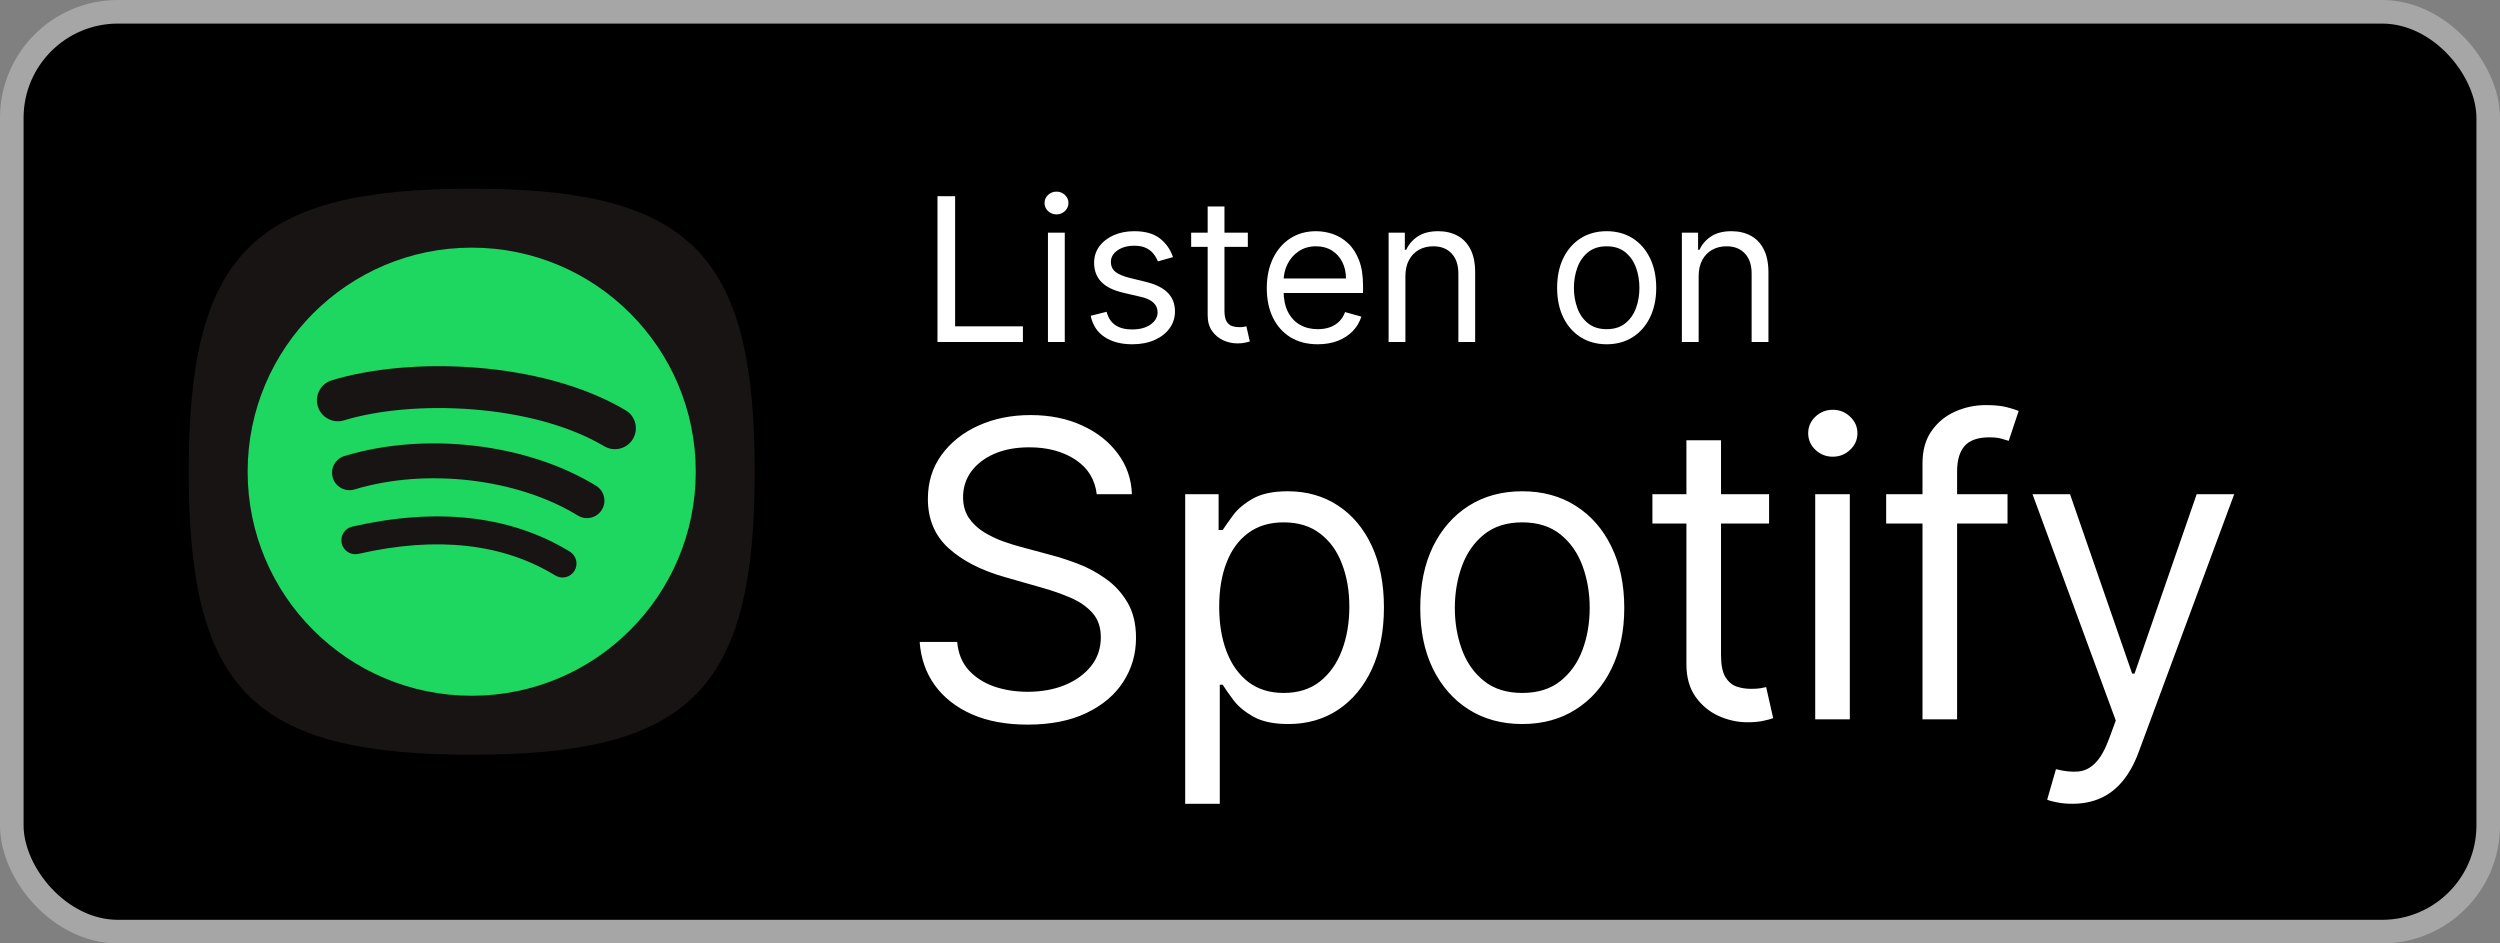
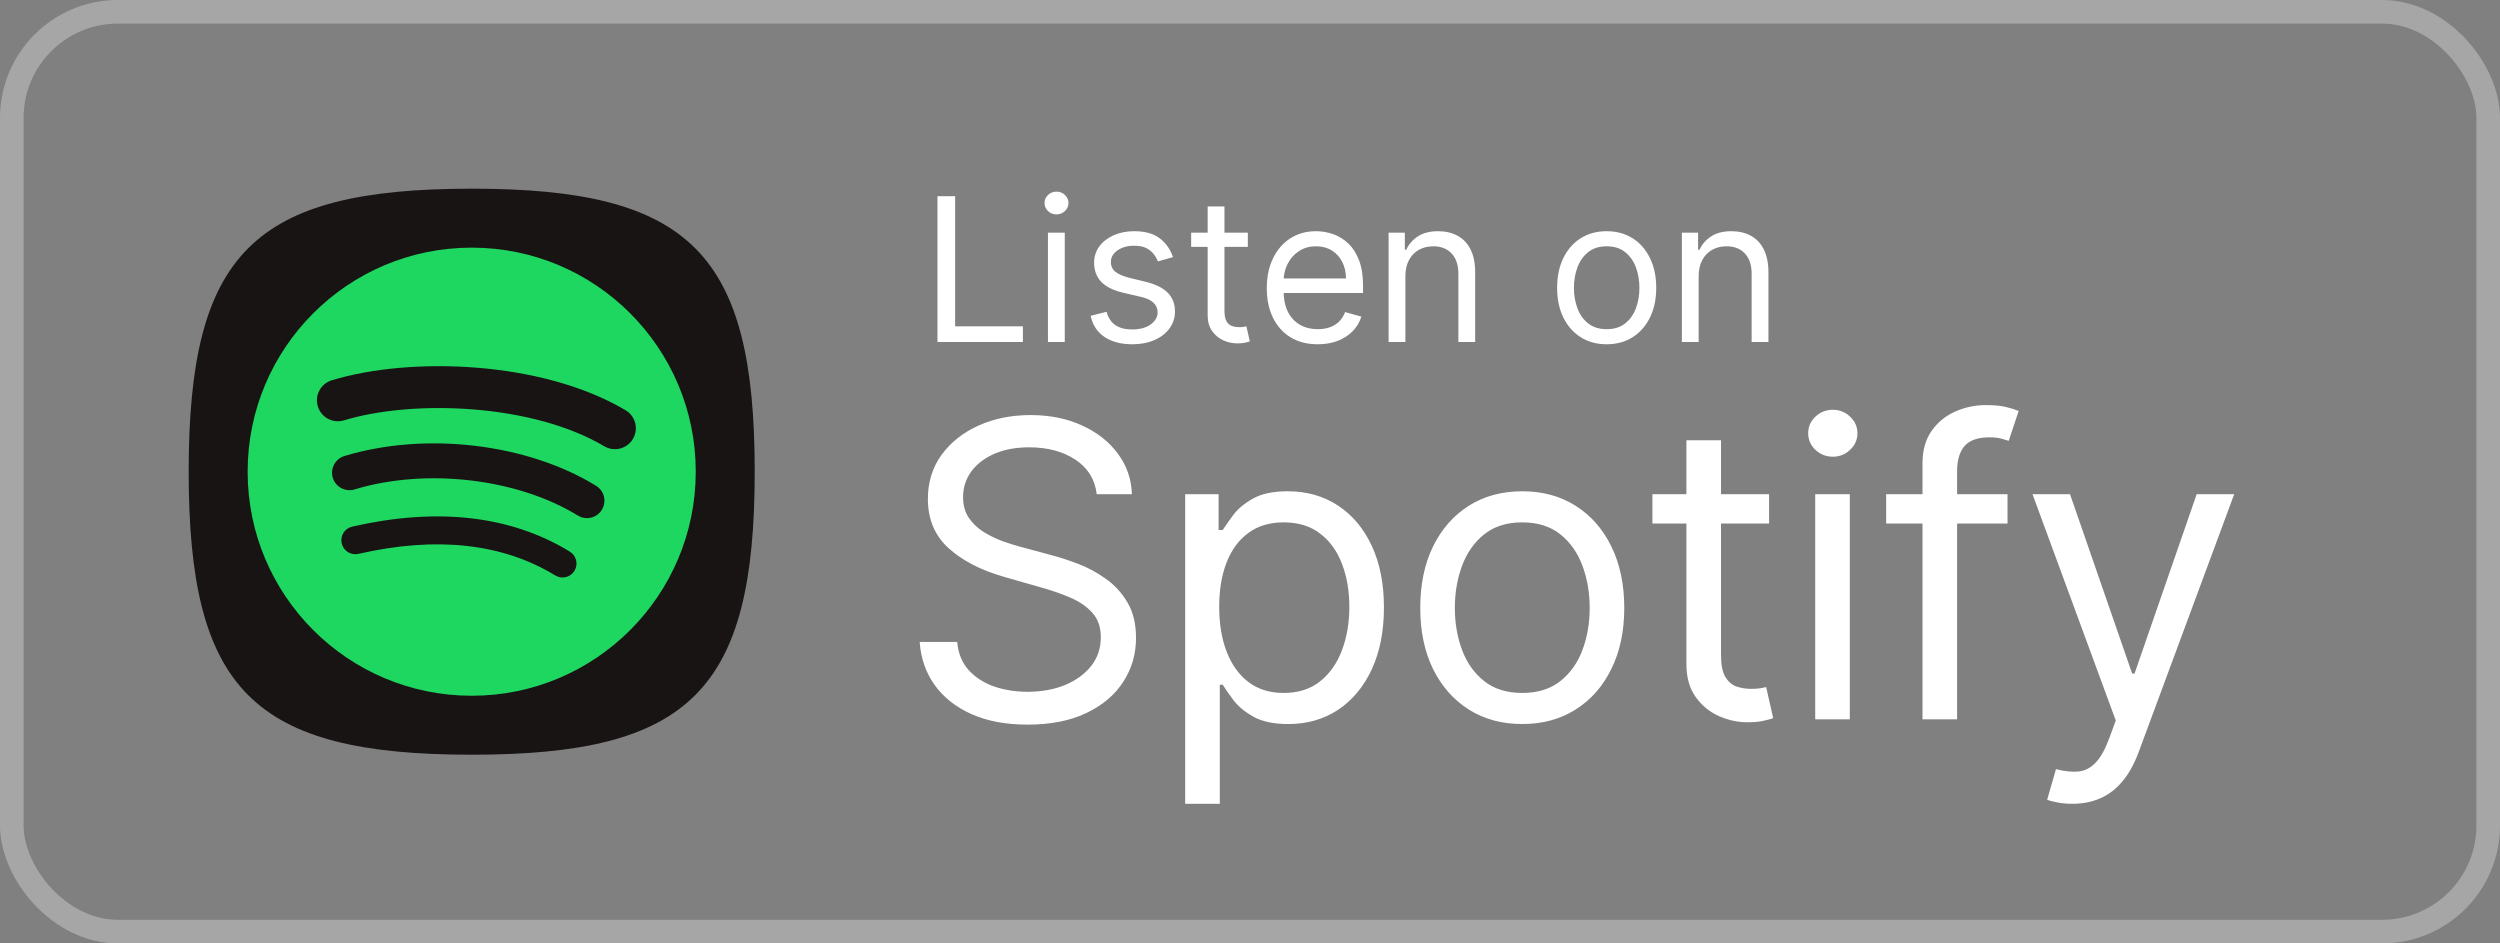
<svg xmlns="http://www.w3.org/2000/svg" width="106" height="40" viewBox="0 0 106 40" fill="none">
  <rect x="0" y="0" width="106" height="40" fill="#808080" stroke="none" />
-   <rect x="0.5" y="0.5" width="105" height="39" rx="4.5" fill="black" />
  <path fill-rule="evenodd" clip-rule="evenodd" d="M10.525 29.475C8.683 27.634 8 24.634 8 20C8 15.366 8.683 12.366 10.525 10.525C12.366 8.683 15.366 8 20 8C24.634 8 27.634 8.683 29.475 10.525C31.317 12.366 32 15.366 32 20C32 24.634 31.317 27.634 29.475 29.475C27.634 31.317 24.634 32 20 32C15.366 32 12.366 31.317 10.525 29.475Z" fill="#181413" />
  <path fill-rule="evenodd" clip-rule="evenodd" d="M20 29.5C25.247 29.5 29.5 25.247 29.5 20C29.5 14.753 25.247 10.5 20 10.5C14.753 10.5 10.5 14.753 10.5 20C10.5 25.247 14.753 29.5 20 29.5Z" fill="#1ED760" />
  <path fill-rule="evenodd" clip-rule="evenodd" d="M14.933 22.329C18.503 21.513 21.627 21.84 24.16 23.388C24.44 23.559 24.528 23.923 24.357 24.203C24.186 24.482 23.822 24.57 23.543 24.399C21.341 23.054 18.553 22.717 15.197 23.484C14.878 23.557 14.561 23.357 14.488 23.038C14.415 22.719 14.614 22.401 14.933 22.329Z" fill="#181413" />
  <path fill-rule="evenodd" clip-rule="evenodd" d="M14.604 19.335C18.03 18.296 22.342 18.795 25.275 20.598C25.624 20.812 25.732 21.267 25.518 21.616C25.304 21.964 24.849 22.073 24.5 21.859C21.948 20.29 18.078 19.828 15.034 20.752C14.643 20.87 14.229 20.65 14.111 20.259C13.992 19.867 14.213 19.454 14.604 19.335Z" fill="#181413" />
  <path fill-rule="evenodd" clip-rule="evenodd" d="M20.212 15.59C22.427 15.768 24.724 16.325 26.526 17.395C26.948 17.645 27.086 18.19 26.836 18.611C26.586 19.032 26.041 19.171 25.62 18.921C24.128 18.035 22.121 17.524 20.07 17.36C18.022 17.195 16.024 17.385 14.583 17.823C14.114 17.965 13.618 17.7 13.476 17.231C13.333 16.762 13.598 16.267 14.067 16.124C15.766 15.608 17.994 15.412 20.212 15.59Z" fill="#181413" />
  <path d="M39.749 14.5V8.318H40.497V13.836H43.371V14.5H39.749ZM44.433 14.5V9.864H45.146V14.5H44.433ZM44.795 9.091C44.657 9.091 44.537 9.044 44.436 8.949C44.338 8.854 44.288 8.741 44.288 8.608C44.288 8.475 44.338 8.361 44.436 8.267C44.537 8.172 44.657 8.125 44.795 8.125C44.934 8.125 45.053 8.172 45.152 8.267C45.252 8.361 45.303 8.475 45.303 8.608C45.303 8.741 45.252 8.854 45.152 8.949C45.053 9.044 44.934 9.091 44.795 9.091ZM49.734 10.902L49.094 11.083C49.054 10.976 48.995 10.873 48.916 10.772C48.84 10.67 48.735 10.585 48.602 10.519C48.47 10.452 48.3 10.419 48.092 10.419C47.809 10.419 47.572 10.484 47.383 10.615C47.196 10.744 47.102 10.908 47.102 11.107C47.102 11.284 47.167 11.424 47.295 11.527C47.424 11.629 47.626 11.715 47.899 11.783L48.587 11.952C49.002 12.053 49.311 12.207 49.514 12.414C49.717 12.62 49.819 12.884 49.819 13.208C49.819 13.474 49.742 13.711 49.59 13.921C49.439 14.13 49.227 14.295 48.956 14.415C48.684 14.536 48.368 14.597 48.008 14.597C47.535 14.597 47.144 14.494 46.834 14.289C46.524 14.084 46.328 13.784 46.245 13.389L46.921 13.22C46.986 13.47 47.107 13.657 47.286 13.782C47.468 13.906 47.704 13.969 47.996 13.969C48.328 13.969 48.591 13.898 48.787 13.758C48.984 13.615 49.082 13.444 49.082 13.244C49.082 13.083 49.026 12.948 48.913 12.84C48.801 12.729 48.628 12.647 48.394 12.592L47.621 12.411C47.197 12.311 46.885 12.155 46.686 11.943C46.489 11.73 46.39 11.463 46.39 11.143C46.39 10.882 46.463 10.65 46.61 10.449C46.759 10.248 46.962 10.09 47.217 9.975C47.475 9.861 47.766 9.803 48.092 9.803C48.551 9.803 48.911 9.904 49.173 10.105C49.437 10.306 49.624 10.572 49.734 10.902ZM52.908 9.864V10.467H50.505V9.864H52.908ZM51.205 8.753H51.917V13.172C51.917 13.373 51.947 13.524 52.005 13.625C52.065 13.723 52.142 13.79 52.234 13.824C52.329 13.856 52.429 13.872 52.533 13.872C52.612 13.872 52.676 13.868 52.727 13.86C52.777 13.85 52.817 13.842 52.847 13.836L52.992 14.476C52.944 14.494 52.876 14.512 52.79 14.53C52.703 14.55 52.594 14.56 52.461 14.56C52.26 14.56 52.062 14.517 51.869 14.431C51.678 14.344 51.519 14.212 51.392 14.035C51.267 13.858 51.205 13.635 51.205 13.365V8.753ZM55.873 14.597C55.426 14.597 55.041 14.498 54.717 14.301C54.395 14.102 54.147 13.824 53.972 13.468C53.798 13.11 53.712 12.693 53.712 12.218C53.712 11.743 53.798 11.325 53.972 10.962C54.147 10.598 54.39 10.314 54.702 10.111C55.016 9.906 55.382 9.803 55.801 9.803C56.042 9.803 56.281 9.844 56.516 9.924C56.752 10.005 56.966 10.135 57.159 10.316C57.352 10.495 57.506 10.733 57.621 11.029C57.736 11.325 57.793 11.689 57.793 12.121V12.423H54.219V11.807H57.069C57.069 11.546 57.016 11.312 56.912 11.107C56.809 10.902 56.662 10.74 56.471 10.621C56.282 10.502 56.058 10.443 55.801 10.443C55.517 10.443 55.272 10.514 55.064 10.655C54.859 10.793 54.701 10.974 54.59 11.198C54.48 11.421 54.424 11.661 54.424 11.916V12.327C54.424 12.677 54.485 12.974 54.605 13.217C54.728 13.459 54.898 13.643 55.116 13.77C55.333 13.894 55.586 13.957 55.873 13.957C56.06 13.957 56.229 13.931 56.38 13.878C56.533 13.824 56.665 13.743 56.776 13.637C56.886 13.528 56.972 13.393 57.032 13.232L57.721 13.425C57.648 13.659 57.526 13.864 57.355 14.041C57.184 14.216 56.973 14.353 56.721 14.452C56.47 14.548 56.187 14.597 55.873 14.597ZM59.589 11.711V14.5H58.877V9.864H59.565V10.588H59.625C59.734 10.353 59.899 10.164 60.12 10.021C60.342 9.876 60.627 9.803 60.977 9.803C61.291 9.803 61.566 9.868 61.801 9.996C62.037 10.123 62.22 10.316 62.351 10.576C62.482 10.834 62.547 11.16 62.547 11.554V14.5H61.835V11.602C61.835 11.238 61.74 10.954 61.551 10.751C61.362 10.546 61.102 10.443 60.772 10.443C60.545 10.443 60.342 10.492 60.163 10.591C59.985 10.69 59.846 10.834 59.743 11.023C59.64 11.212 59.589 11.441 59.589 11.711ZM68.123 14.597C67.704 14.597 67.337 14.497 67.021 14.298C66.707 14.098 66.462 13.82 66.285 13.462C66.11 13.104 66.022 12.685 66.022 12.206C66.022 11.723 66.11 11.301 66.285 10.941C66.462 10.581 66.707 10.301 67.021 10.102C67.337 9.903 67.704 9.803 68.123 9.803C68.541 9.803 68.908 9.903 69.222 10.102C69.538 10.301 69.783 10.581 69.958 10.941C70.135 11.301 70.224 11.723 70.224 12.206C70.224 12.685 70.135 13.104 69.958 13.462C69.783 13.82 69.538 14.098 69.222 14.298C68.908 14.497 68.541 14.597 68.123 14.597ZM68.123 13.957C68.441 13.957 68.703 13.875 68.908 13.712C69.113 13.549 69.265 13.335 69.364 13.069C69.462 12.804 69.511 12.516 69.511 12.206C69.511 11.896 69.462 11.607 69.364 11.34C69.265 11.072 69.113 10.856 68.908 10.691C68.703 10.526 68.441 10.443 68.123 10.443C67.805 10.443 67.543 10.526 67.338 10.691C67.133 10.856 66.981 11.072 66.882 11.34C66.784 11.607 66.734 11.896 66.734 12.206C66.734 12.516 66.784 12.804 66.882 13.069C66.981 13.335 67.133 13.549 67.338 13.712C67.543 13.875 67.805 13.957 68.123 13.957ZM72.023 11.711V14.5H71.311V9.864H71.999V10.588H72.06C72.168 10.353 72.333 10.164 72.555 10.021C72.776 9.876 73.062 9.803 73.412 9.803C73.726 9.803 74.001 9.868 74.236 9.996C74.472 10.123 74.655 10.316 74.785 10.576C74.916 10.834 74.982 11.16 74.982 11.554V14.5H74.269V11.602C74.269 11.238 74.175 10.954 73.986 10.751C73.796 10.546 73.537 10.443 73.207 10.443C72.979 10.443 72.776 10.492 72.597 10.591C72.42 10.69 72.28 10.834 72.177 11.023C72.075 11.212 72.023 11.441 72.023 11.711Z" fill="white" />
  <path d="M46.501 20.954C46.427 20.325 46.124 19.836 45.594 19.488C45.064 19.14 44.413 18.966 43.643 18.966C43.079 18.966 42.586 19.057 42.164 19.239C41.745 19.422 41.418 19.672 41.182 19.991C40.95 20.31 40.834 20.673 40.834 21.079C40.834 21.419 40.915 21.711 41.076 21.955C41.242 22.195 41.453 22.396 41.71 22.558C41.967 22.715 42.236 22.846 42.518 22.949C42.8 23.049 43.059 23.13 43.295 23.192L44.587 23.54C44.919 23.627 45.288 23.747 45.694 23.9C46.104 24.053 46.495 24.263 46.868 24.528C47.245 24.789 47.556 25.125 47.8 25.535C48.045 25.945 48.167 26.448 48.167 27.045C48.167 27.733 47.987 28.354 47.626 28.909C47.27 29.464 46.748 29.905 46.06 30.233C45.377 30.56 44.546 30.724 43.568 30.724C42.657 30.724 41.867 30.577 41.2 30.282C40.538 29.988 40.016 29.578 39.634 29.052C39.257 28.526 39.044 27.915 38.994 27.219H40.585C40.627 27.699 40.788 28.097 41.07 28.412C41.356 28.723 41.716 28.955 42.151 29.108C42.59 29.257 43.063 29.332 43.568 29.332C44.157 29.332 44.685 29.236 45.153 29.046C45.621 28.851 45.992 28.582 46.265 28.238C46.539 27.89 46.675 27.484 46.675 27.02C46.675 26.597 46.557 26.253 46.321 25.988C46.085 25.723 45.774 25.508 45.389 25.342C45.004 25.176 44.587 25.031 44.14 24.907L42.574 24.459C41.58 24.174 40.792 23.766 40.212 23.235C39.632 22.705 39.342 22.011 39.342 21.153C39.342 20.441 39.535 19.819 39.92 19.289C40.31 18.755 40.832 18.34 41.486 18.046C42.145 17.748 42.88 17.599 43.693 17.599C44.513 17.599 45.242 17.746 45.88 18.04C46.518 18.33 47.023 18.728 47.396 19.233C47.773 19.739 47.972 20.312 47.993 20.954H46.501ZM50.252 34.08V20.954H51.669V22.471H51.843C51.951 22.305 52.1 22.094 52.29 21.837C52.485 21.576 52.763 21.344 53.123 21.141C53.488 20.934 53.981 20.83 54.602 20.83C55.406 20.83 56.114 21.031 56.727 21.433C57.341 21.835 57.819 22.405 58.163 23.142C58.507 23.88 58.679 24.75 58.679 25.752C58.679 26.763 58.507 27.639 58.163 28.381C57.819 29.118 57.343 29.69 56.734 30.096C56.125 30.498 55.422 30.699 54.627 30.699C54.014 30.699 53.523 30.597 53.154 30.394C52.785 30.187 52.502 29.953 52.303 29.692C52.104 29.427 51.951 29.207 51.843 29.033H51.719V34.08H50.252ZM51.694 25.727C51.694 26.448 51.799 27.084 52.011 27.635C52.222 28.182 52.531 28.611 52.937 28.922C53.343 29.228 53.84 29.381 54.428 29.381C55.041 29.381 55.553 29.22 55.963 28.897C56.377 28.569 56.688 28.13 56.895 27.579C57.107 27.024 57.212 26.407 57.212 25.727C57.212 25.056 57.109 24.451 56.901 23.913C56.699 23.37 56.39 22.941 55.975 22.626C55.565 22.307 55.05 22.148 54.428 22.148C53.831 22.148 53.33 22.299 52.924 22.601C52.518 22.9 52.212 23.318 52.005 23.857C51.797 24.391 51.694 25.015 51.694 25.727ZM64.544 30.699C63.682 30.699 62.926 30.494 62.276 30.084C61.629 29.674 61.124 29.1 60.759 28.362C60.399 27.625 60.219 26.763 60.219 25.777C60.219 24.783 60.399 23.915 60.759 23.173C61.124 22.431 61.629 21.856 62.276 21.445C62.926 21.035 63.682 20.83 64.544 20.83C65.406 20.83 66.16 21.035 66.806 21.445C67.456 21.856 67.962 22.431 68.322 23.173C68.687 23.915 68.869 24.783 68.869 25.777C68.869 26.763 68.687 27.625 68.322 28.362C67.962 29.1 67.456 29.674 66.806 30.084C66.16 30.494 65.406 30.699 64.544 30.699ZM64.544 29.381C65.198 29.381 65.737 29.214 66.16 28.878C66.582 28.542 66.895 28.101 67.098 27.554C67.301 27.008 67.403 26.415 67.403 25.777C67.403 25.139 67.301 24.544 67.098 23.993C66.895 23.442 66.582 22.997 66.16 22.657C65.737 22.318 65.198 22.148 64.544 22.148C63.889 22.148 63.351 22.318 62.928 22.657C62.505 22.997 62.193 23.442 61.99 23.993C61.787 24.544 61.685 25.139 61.685 25.777C61.685 26.415 61.787 27.008 61.99 27.554C62.193 28.101 62.505 28.542 62.928 28.878C63.351 29.214 63.889 29.381 64.544 29.381ZM75.009 20.954V22.197H70.062V20.954H75.009ZM71.504 18.668H72.971V27.766C72.971 28.18 73.031 28.491 73.151 28.698C73.275 28.901 73.433 29.038 73.623 29.108C73.818 29.174 74.023 29.207 74.239 29.207C74.4 29.207 74.533 29.199 74.636 29.183C74.74 29.162 74.823 29.145 74.885 29.133L75.183 30.45C75.084 30.488 74.945 30.525 74.767 30.562C74.589 30.604 74.363 30.624 74.09 30.624C73.675 30.624 73.269 30.535 72.871 30.357C72.478 30.179 72.151 29.908 71.89 29.543C71.633 29.178 71.504 28.718 71.504 28.163V18.668ZM76.965 30.5V20.954H78.432V30.5H76.965ZM77.711 19.364C77.425 19.364 77.179 19.266 76.972 19.072C76.769 18.877 76.667 18.643 76.667 18.369C76.667 18.096 76.769 17.862 76.972 17.667C77.179 17.472 77.425 17.375 77.711 17.375C77.997 17.375 78.241 17.472 78.444 17.667C78.652 17.862 78.755 18.096 78.755 18.369C78.755 18.643 78.652 18.877 78.444 19.072C78.241 19.266 77.997 19.364 77.711 19.364ZM85.119 20.954V22.197H79.973V20.954H85.119ZM81.514 30.5V19.637C81.514 19.09 81.643 18.634 81.9 18.27C82.157 17.905 82.49 17.632 82.9 17.45C83.311 17.267 83.743 17.176 84.199 17.176C84.56 17.176 84.854 17.205 85.082 17.263C85.309 17.321 85.479 17.375 85.591 17.425L85.169 18.692C85.094 18.668 84.99 18.637 84.858 18.599C84.73 18.562 84.56 18.543 84.348 18.543C83.864 18.543 83.513 18.666 83.298 18.91C83.087 19.154 82.981 19.513 82.981 19.985V30.5H81.514ZM87.869 34.08C87.62 34.08 87.399 34.059 87.204 34.017C87.009 33.98 86.875 33.943 86.8 33.906L87.173 32.613C87.529 32.704 87.844 32.737 88.118 32.712C88.391 32.688 88.633 32.565 88.845 32.346C89.06 32.13 89.257 31.78 89.435 31.296L89.709 30.55L86.179 20.954H87.769L90.404 28.561H90.504L93.139 20.954H94.73L90.678 31.892C90.496 32.385 90.27 32.793 90.001 33.116C89.731 33.444 89.418 33.686 89.062 33.843C88.71 34.001 88.312 34.08 87.869 34.08Z" fill="white" />
  <rect x="0.5" y="0.5" width="105" height="39" rx="4.5" stroke="#A6A6A6" />
</svg>